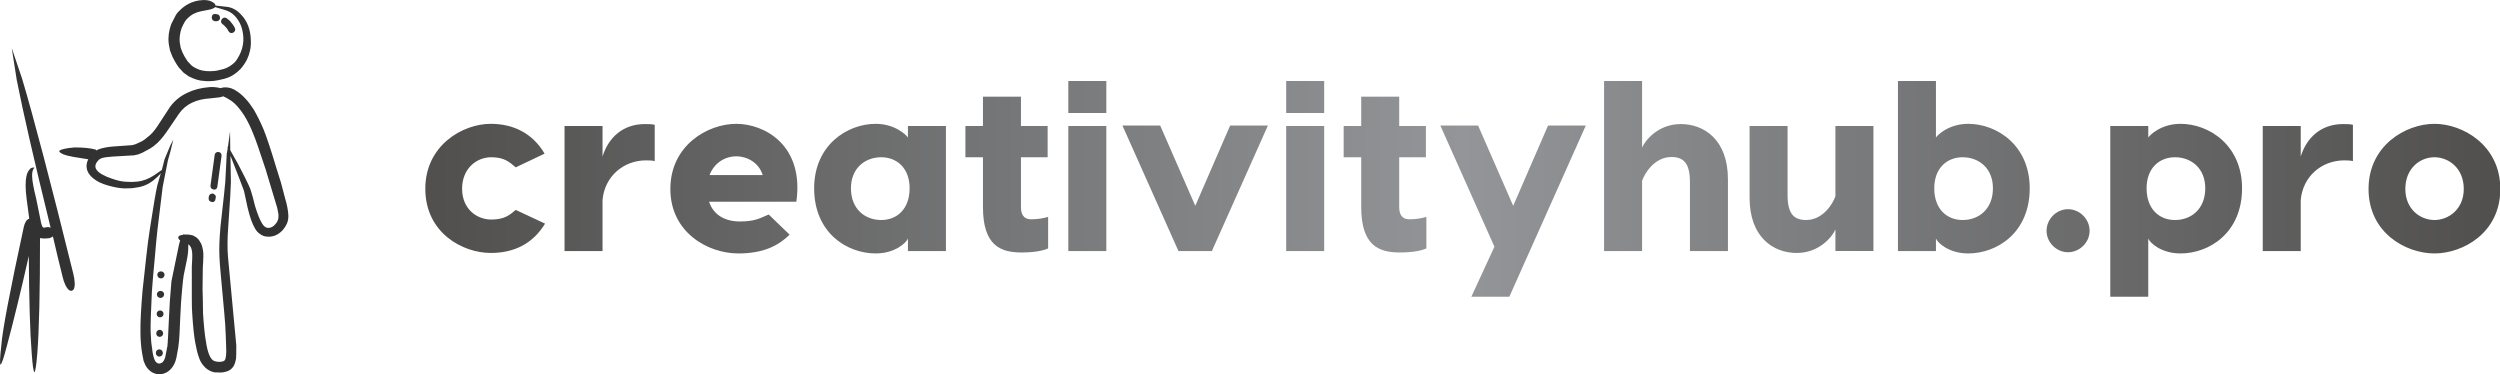
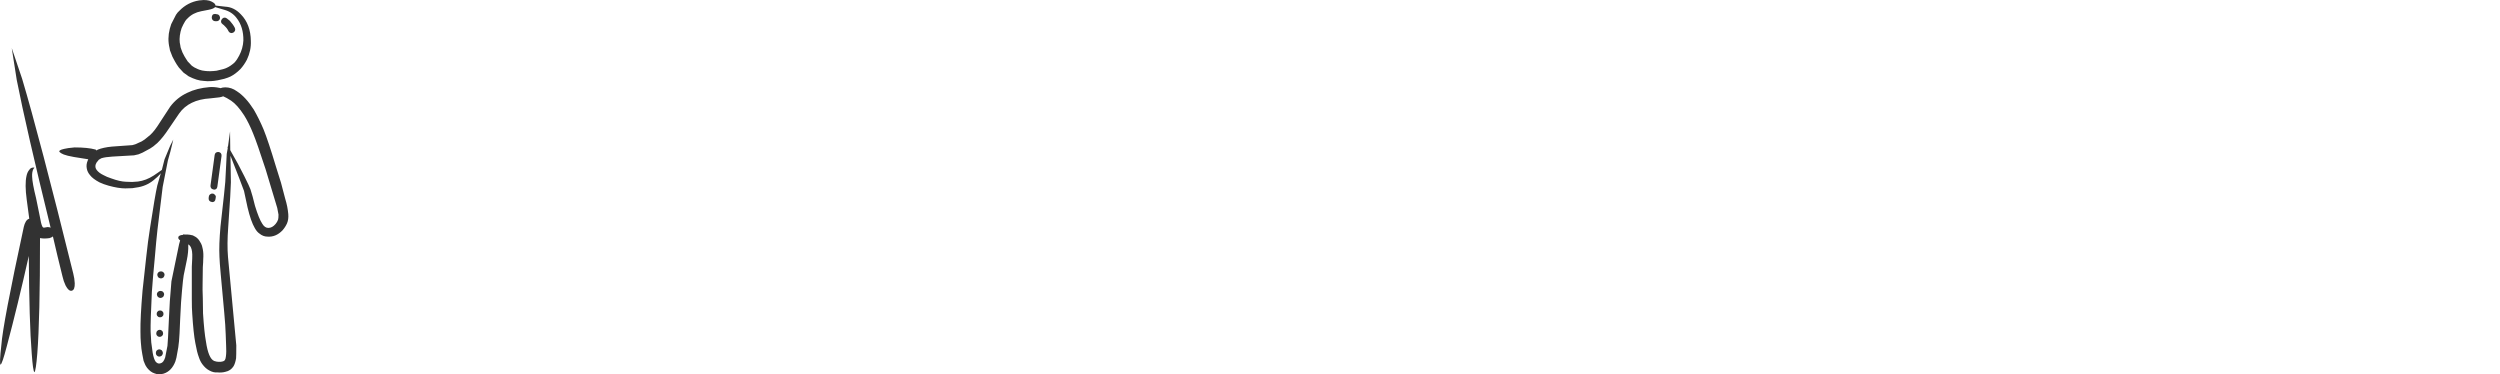
<svg xmlns="http://www.w3.org/2000/svg" width="441.783" height="66.101" viewBox="0 0 370.317 55.408" class="looka-1j8o68f">
  <defs id="SvgjsDefs1276">
    <linearGradient id="SvgjsLinearGradient1281">
      <stop id="SvgjsStop1282" stop-color="#51504f" offset="0" />
      <stop id="SvgjsStop1283" stop-color="#939598" offset="0.5" />
      <stop id="SvgjsStop1284" stop-color="#51504f" offset="1" />
    </linearGradient>
  </defs>
  <g id="SvgjsG1277" featurekey="Df7oLJ-0" transform="matrix(0.616,0,0,0.616,-9.44,-3.077)" fill="#323232">
    <path fill-rule="evenodd" clip-rule="evenodd" d="M67.146,6.349h0.15l2.2,0.25  c1.4,0.066,2.65,0.683,3.75,1.85c1.566,1.6,2.366,3.733,2.4,6.4  c0.066,1.533-0.25,3.033-0.95,4.5c-0.433,0.833-0.95,1.583-1.55,2.25  c-0.8,0.8-1.6,1.4-2.4,1.8c-0.333,0.167-0.833,0.35-1.5,0.55  l-1.55,0.35c-1.2,0.233-2.333,0.284-3.4,0.15  c-1.033-0.033-2.233-0.4-3.6-1.1l-1.25-0.9l-1.1-1.2l-0.55-0.8  c-0.2-0.3-0.533-0.9-1-1.8l-0.6-1.55l-0.1-0.55  c-0.366-1.5-0.35-3.033,0.05-4.6l0.35-1.15l1.15-2.25l0.4-0.55  l0.45-0.45c1.3-1.333,2.866-2.15,4.7-2.45l1.1-0.1  c0.467,0,0.917,0.05,1.35,0.15C66.613,5.482,67.113,5.882,67.146,6.349z   M68.196,9.548c-0.167,0.367-0.433,0.55-0.8,0.55h-0.3  c-0.233,0-0.433-0.083-0.6-0.25c-0.167-0.167-0.25-0.367-0.25-0.6  c0-0.6,0.267-0.9,0.8-0.9l0.6,0.1c0.233,0.067,0.4,0.217,0.5,0.45  C68.247,9.099,68.263,9.315,68.196,9.548z M67.046,6.698  c-0.2,0.267-0.717,0.483-1.55,0.65l-1.8,0.35  c-1.333,0.267-2.417,0.833-3.25,1.7l-0.35,0.35l-0.25,0.35  c-0.267,0.466-0.417,0.733-0.45,0.8l-0.4,0.85l-0.25,0.85  c-0.3,1.267-0.317,2.4-0.05,3.4c0,0.2,0.067,0.466,0.2,0.8  c0.167,0.467,0.267,0.733,0.3,0.8c0.4,0.8,0.667,1.283,0.8,1.45  l0.45,0.7l1,1.05l0.6,0.4c0.667,0.333,1.066,0.517,1.2,0.55  l0.7,0.2l0.7,0.1c0.767,0.1,1.683,0.083,2.75-0.05  c1.267-0.267,2.083-0.5,2.45-0.7c0.6-0.267,1.217-0.683,1.85-1.25  c0.434-0.466,0.817-1.033,1.15-1.7c0.6-1.134,0.934-2.333,1-3.6  c0.034-2.2-0.517-4.017-1.65-5.45c-0.733-0.966-1.716-1.617-2.95-1.95  L67.046,6.698z M68.896,10.849c-0.467-0.333-0.55-0.733-0.25-1.2  c0.333-0.467,0.733-0.55,1.2-0.25l0.75,0.6  c0.534,0.6,0.934,1.167,1.2,1.7c0.1,0.2,0.117,0.417,0.05,0.65  c-0.1,0.233-0.25,0.4-0.45,0.5l-0.35,0.1c-0.367,0-0.633-0.167-0.8-0.5  c-0.2-0.433-0.5-0.833-0.9-1.2C69.247,11.115,69.096,10.982,68.896,10.849z   M68.196,26.148c0.067,0,0.117,0.017,0.15,0.05  c0.333-0.133,0.717-0.2,1.15-0.2c1,0,1.933,0.316,2.8,0.95  c1.4,0.9,2.75,2.367,4.05,4.4c0.833,1.433,1.617,3.017,2.35,4.75  c0.767,1.9,1.75,4.85,2.95,8.85l1.25,4c0.133,0.434,0.466,1.7,1,3.8  c0.4,1.3,0.65,2.55,0.75,3.75c0.066,0.833-0.034,1.566-0.3,2.2  c-0.267,0.6-0.633,1.167-1.1,1.7c-1.067,1.1-2.267,1.6-3.6,1.5  c-0.7,0-1.35-0.25-1.95-0.75c-0.4-0.267-0.767-0.7-1.1-1.3  c-0.633-1.067-1.216-2.733-1.75-5l-0.85-3.95  c-0.067-0.2-0.45-1.217-1.15-3.05l-2.1-5.4l0.1,6.4  c0,1-0.216,4.617-0.65,10.85c-0.2,2.7-0.216,5.05-0.05,7.05l2,21.3  c0,1.667-0.017,2.7-0.05,3.1c-0.133,0.8-0.333,1.433-0.6,1.9  c-0.467,0.733-1.117,1.184-1.95,1.35c-0.566,0.167-1.217,0.217-1.95,0.15  c-0.633,0.067-1.3-0.1-2-0.5c-0.566-0.3-1.1-0.783-1.6-1.45  c-0.367-0.5-0.65-1.067-0.85-1.7c-0.3-0.767-0.583-1.9-0.85-3.4  c-0.3-1.533-0.55-3.883-0.75-7.05c-0.066-0.8-0.1-2.017-0.1-3.65v-7.65  c0.067-0.9,0.1-1.567,0.1-2c0.033-0.733,0.017-1.3-0.05-1.7l-0.1-0.5  l-0.2-0.55c-0.167-0.3-0.367-0.517-0.6-0.65c0,0.033,0,0.083,0,0.15  c0.034,1.167-0.083,2.383-0.35,3.65l-0.75,3.65  c-0.1,0.534-0.233,1.733-0.4,3.6c-0.167,1.567-0.316,3.9-0.45,7  c-0.034,0.767-0.083,1.9-0.15,3.4c-0.067,1.333-0.167,2.434-0.3,3.3  l-0.45,2.5l-0.25,0.9c-0.6,1.567-1.55,2.55-2.85,2.95  c-0.8,0.233-1.55,0.2-2.25-0.1c-0.6-0.2-1.167-0.633-1.7-1.3  c-0.3-0.433-0.466-0.716-0.5-0.85l-0.35-0.85l-0.3-1.55  c-0.167-0.833-0.283-1.767-0.35-2.8c-0.066-0.633-0.1-1.55-0.1-2.75  c-0.033-2.167,0.134-5.417,0.5-9.75c0.134-1.433,0.434-4.167,0.9-8.2  c0.267-2.5,0.566-4.783,0.9-6.85c0.8-5.233,1.383-8.65,1.75-10.25l0.85-2.95  l-0.2,0.25c-0.533,0.567-0.883,0.9-1.05,1  c-1.167,1.1-2.517,1.8-4.05,2.1l-1.55,0.25l-1.7,0.05  c-1.1,0-2.433-0.217-4-0.65c-0.833-0.233-1.566-0.5-2.2-0.8  c-1.067-0.567-1.817-1.133-2.25-1.7c-0.434-0.5-0.7-1.033-0.8-1.6  c-0.133-0.633-0.066-1.267,0.2-1.9c0.033-0.133,0.083-0.25,0.15-0.35  c-0.767-0.133-1.917-0.316-3.45-0.55c-1.133-0.2-1.95-0.4-2.45-0.6  c-0.467-0.2-0.784-0.383-0.95-0.55l-0.15-0.25  c0.033-0.034,0.1-0.1,0.2-0.2c0.2-0.133,0.533-0.25,1-0.35  c0.5-0.133,1.333-0.25,2.5-0.35c2.133,0,3.8,0.167,5,0.5  c0.133,0.034,0.233,0.117,0.3,0.25l0.25-0.2c0.9-0.367,2.05-0.617,3.45-0.75  l4.9-0.35l0.7-0.2l1.55-0.7l0.7-0.45  c0.6-0.5,1.05-0.867,1.35-1.1c0.7-0.633,1.483-1.65,2.35-3.05  c1.4-2.167,2.217-3.417,2.45-3.75c1.1-1.467,2.483-2.583,4.15-3.35  c1.5-0.733,3.267-1.183,5.3-1.35C66.43,25.882,67.263,25.948,68.196,26.148z   M65.896,28.648c-3.434,0.2-5.934,1.417-7.5,3.65  c-0.167,0.233-0.983,1.434-2.45,3.6c-0.966,1.467-1.883,2.617-2.75,3.45  c-0.733,0.667-1.316,1.116-1.75,1.35l-1.85,1l-0.95,0.4l-1.1,0.25l-5.2,0.3  c-1.133,0.066-2.017,0.2-2.65,0.4l-0.6,0.35l-0.2,0.25  c-0.267,0.267-0.45,0.55-0.55,0.85c-0.167,0.5-0.083,0.967,0.25,1.4  c0.367,0.467,0.9,0.867,1.6,1.2c0.534,0.3,1.167,0.566,1.9,0.8  c1.367,0.5,2.534,0.767,3.5,0.8l1.5,0.05c0.333-0.033,0.8-0.067,1.4-0.1  c1.3-0.167,2.566-0.65,3.8-1.45c0.5-0.367,0.867-0.617,1.1-0.75  l0.85-0.6l0.65-2.55c0.7-1.667,1.15-2.75,1.35-3.25l0.75-1.5l-0.4,1.7  c-0.1,0.5-0.4,1.617-0.9,3.35l-1.25,6.35c-0.066,0.534-0.483,3.95-1.25,10.25  c-0.2,1.767-0.417,4.05-0.65,6.85c-0.3,3.033-0.533,5.75-0.7,8.15  c-0.233,4.8-0.333,7.967-0.3,9.5c0.033,0.567,0.083,1.434,0.15,2.6  l0.35,2.55c0.167,0.966,0.4,1.667,0.7,2.1  c0.366,0.434,0.767,0.567,1.2,0.4c0.467-0.1,0.833-0.567,1.1-1.4  l0.55-2.8c0.067-0.533,0.184-2.7,0.35-6.5  c0.133-3.133,0.284-5.5,0.45-7.1l0.15-1.9l1.85-8.95  c0.1-0.367,0.183-0.667,0.25-0.9c-0.333-0.233-0.483-0.467-0.45-0.7  c0-0.3,0.284-0.5,0.85-0.6c0.066,0,0.133,0,0.2,0  c0.066-0.1,0.15-0.15,0.25-0.15c0.1,0,0.2,0.017,0.3,0.05  c0.4-0.033,0.8-0.017,1.2,0.05l0.7,0.15l0.65,0.35  c0.134,0.067,0.333,0.233,0.6,0.5c0.2,0.233,0.333,0.417,0.4,0.55  l0.35,0.6l0.2,0.5l0.2,0.85c0.134,0.7,0.167,1.483,0.1,2.35  c0,0.467-0.033,1.117-0.1,1.95l-0.05,3.8  c-0.033,0.867-0.017,2.117,0.05,3.75l0.05,3.55c0.2,3.1,0.433,5.35,0.7,6.75  c0.4,2.767,1.067,4.333,2,4.7c0.4,0.133,0.733,0.2,1,0.2h0.55l0.5-0.1  c0.167-0.033,0.333-0.133,0.5-0.3c0.133-0.233,0.216-0.534,0.25-0.9  c0.1-0.7,0.117-1.6,0.05-2.7l-0.1-2.7  c-0.033-1.267-0.15-2.983-0.35-5.15l-0.85-9.3  c-0.167-1.8-0.267-3.167-0.3-4.1c-0.1-1.9-0.017-4.333,0.25-7.3  c0.733-6.466,1.117-10.033,1.15-10.7c0.167-3.4,0.283-5.65,0.35-6.75  l0.25-1.4l-0.05-0.05l0.05-0.35l0.05,0.05l0.5-3.65l0.05,4.5l0.05,0.1  c1.233,2.1,2.35,4.167,3.35,6.2c0.8,1.6,1.284,2.633,1.45,3.1  c0.333,1,0.7,2.333,1.1,4c0.633,2.066,1.216,3.5,1.75,4.3  c0.4,0.667,0.883,1,1.45,1c0.634,0,1.217-0.316,1.75-0.95l0.35-0.5l0.25-0.55  c0.067-0.2,0.1-0.6,0.1-1.2l-0.3-1.6l-2.8-9.3  c-1.4-4.3-2.4-7.167-3-8.6c-0.667-1.667-1.383-3.117-2.15-4.35  c-1.1-1.7-2.15-2.883-3.15-3.55c-0.767-0.5-1.367-0.833-1.8-1  c-0.033,0-0.066-0.017-0.1-0.05c-0.233,0.1-0.534,0.184-0.9,0.25  C68.03,28.398,67.296,28.482,65.896,28.648z M18.146,16.548l2.5,7.4  c2.767,9.267,6.867,24.883,12.3,46.85c0.2,0.767,0.317,1.533,0.35,2.3  c0.033,1.066-0.2,1.667-0.7,1.8s-1-0.283-1.5-1.25  c-0.333-0.7-0.583-1.433-0.75-2.2c-0.833-3.333-1.6-6.533-2.3-9.6  c-0.2,0.167-0.467,0.3-0.8,0.4c-0.867,0.133-1.617,0.133-2.25,0h-0.05  c0,12.9-0.216,22.133-0.65,27.7c-0.233,2.867-0.467,4.383-0.7,4.55  c-0.233-0.167-0.45-1.684-0.65-4.55c-0.4-4.933-0.633-12.733-0.7-23.4  c-1.8,8.033-3.567,15.283-5.3,21.75c-0.733,2.8-1.233,4.267-1.5,4.4  c-0.2-0.2-0.133-1.767,0.2-4.7c0.233-3.4,2.033-12.883,5.4-28.45  c0.1-0.467,0.267-0.9,0.5-1.3c0.233-0.367,0.5-0.583,0.8-0.65  c0-0.034,0-0.067,0-0.1l-0.6-4.5c-0.333-2.467-0.35-4.367-0.05-5.7  c0.133-0.633,0.367-1.133,0.7-1.5c0.167-0.267,0.417-0.433,0.75-0.5  c0.3-0.033,0.45-0.017,0.45,0.05l-0.25,0.3  c-0.233,0.467-0.333,1.067-0.3,1.8c0.033,1.067,0.35,2.8,0.95,5.2  l0.9,4.4c0.2,1.2,0.4,2,0.6,2.4l0.1,0.15l0.1,0.1  c0.1,0.067,0.45,0.034,1.05-0.1c0.3,0,0.55,0.05,0.75,0.15  c-3.934-16.034-6.65-27.883-8.15-35.55L18.146,16.548z M54.646,71.698  c-0.233,0.167-0.434,0.25-0.6,0.25c-0.2,0-0.417-0.083-0.65-0.25  c-0.167-0.233-0.25-0.45-0.25-0.65c0-0.2,0.083-0.383,0.25-0.55  c0.167-0.167,0.383-0.25,0.65-0.25c0.233,0,0.434,0.083,0.6,0.25  c0.167,0.167,0.25,0.35,0.25,0.55C54.896,71.249,54.813,71.465,54.646,71.698z   M53.896,74.948c0.267,0,0.483,0.083,0.65,0.25c0.167,0.167,0.25,0.35,0.25,0.55  c0,0.2-0.083,0.417-0.25,0.65c-0.233,0.167-0.45,0.25-0.65,0.25  c-0.167,0-0.367-0.083-0.6-0.25c-0.167-0.233-0.25-0.45-0.25-0.65  c0-0.2,0.083-0.383,0.25-0.55C53.463,75.032,53.663,74.948,53.896,74.948z   M54.396,79.898c0.167,0.133,0.25,0.333,0.25,0.6c0,0.233-0.083,0.417-0.25,0.55  c-0.133,0.167-0.333,0.25-0.6,0.25c-0.233,0-0.417-0.083-0.55-0.25  c-0.167-0.133-0.25-0.316-0.25-0.55c0-0.267,0.083-0.467,0.25-0.6  c0.133-0.167,0.316-0.25,0.55-0.25C54.063,79.648,54.263,79.732,54.396,79.898z   M53.747,85.999c-0.267,0-0.467-0.083-0.6-0.25c-0.167-0.133-0.25-0.317-0.25-0.55  c0-0.267,0.083-0.483,0.25-0.65c0.167-0.167,0.367-0.25,0.6-0.25  c0.2,0,0.383,0.083,0.55,0.25c0.167,0.167,0.25,0.383,0.25,0.65  c0,0.233-0.083,0.417-0.25,0.55C54.163,85.915,53.98,85.999,53.747,85.999z   M54.497,89.898c0,0.167-0.083,0.367-0.25,0.6c-0.233,0.167-0.434,0.25-0.6,0.25  c-0.233,0-0.434-0.083-0.6-0.25c-0.167-0.167-0.25-0.367-0.25-0.6  c0-0.267,0.083-0.483,0.25-0.65c0.167-0.167,0.367-0.25,0.6-0.25  c0.167,0,0.367,0.083,0.6,0.25C54.413,89.482,54.497,89.698,54.497,89.898z   M68.596,42.499l-1,7.35c-0.066,0.5-0.333,0.75-0.8,0.75l-0.15-0.05  c-0.233-0.033-0.417-0.133-0.55-0.3c-0.133-0.2-0.183-0.417-0.15-0.65  l1-7.35c0.034-0.233,0.133-0.417,0.3-0.55  c0.2-0.133,0.417-0.183,0.65-0.15c0.233,0.034,0.417,0.133,0.55,0.3  C68.58,42.048,68.63,42.265,68.596,42.499z M66.497,51.548  c0.233,0.033,0.417,0.15,0.55,0.35c0.167,0.167,0.217,0.367,0.15,0.6  l-0.05,0.35c-0.067,0.5-0.333,0.75-0.8,0.75l-0.15-0.05  c-0.233-0.033-0.417-0.133-0.55-0.3c-0.133-0.2-0.184-0.417-0.15-0.65  l0.05-0.35c0.033-0.233,0.15-0.417,0.35-0.55  C66.063,51.565,66.263,51.515,66.497,51.548z" />
  </g>
  <g id="SvgjsG1278" featurekey="Ua4uQk-0" transform="matrix(1.781,0,0,1.781,61.753,1.565)" fill="url(#SvgjsLinearGradient1281)">
-     <path d="M6.14 9.42 c1.9 0 3.5 0.8 4.48 2.48 l-2.4 1.14 c-0.52 -0.44 -0.94 -0.84 -2.04 -0.84 c-1.2 0 -2.42 0.92 -2.42 2.62 c0 1.68 1.22 2.56 2.42 2.56 c1.1 0 1.52 -0.36 2.04 -0.8 l2.44 1.14 c-1.02 1.68 -2.58 2.44 -4.52 2.44 c-2.32 0 -5.44 -1.66 -5.44 -5.34 c0 -3.62 3.12 -5.4 5.44 -5.4 z M18.96 9.44 c0.28 0 0.56 0 0.82 0.06 l0 3.02 c-0.24 -0.06 -0.52 -0.06 -0.72 -0.06 c-1.92 0 -3.46 1.38 -3.62 3.3 l0 4.24 l-3.16 0 l0 -10.4 l3.16 0 l0 2.54 c0.48 -1.56 1.68 -2.7 3.52 -2.7 z M26.56 9.42 c2.36 0 5.66 1.78 5 6.48 l-7.26 0 c0.36 1.08 1.3 1.64 2.56 1.64 c1.28 0 1.68 -0.28 2.4 -0.58 l1.74 1.68 c-0.92 0.9 -2.16 1.56 -4.26 1.56 c-2.58 0 -5.66 -1.78 -5.66 -5.36 c0 -3.64 3.12 -5.42 5.48 -5.42 z M26.56 12.12 c-0.9 0 -1.82 0.52 -2.22 1.56 l4.42 0 c-0.32 -1.04 -1.3 -1.56 -2.2 -1.56 z M40.84 9.6 l3.16 0 l0 10.4 l-3.16 0 l0 -1.04 c-0.14 0.36 -1.08 1.24 -2.68 1.24 c-2.38 0 -5.12 -1.7 -5.12 -5.42 c0 -3.58 2.74 -5.36 5.12 -5.36 c1.6 0 2.54 0.92 2.68 1.14 l0 -0.96 z M38.62 17.42 c1.3 0 2.36 -0.9 2.36 -2.64 c0 -1.68 -1.06 -2.58 -2.36 -2.58 c-1.36 0 -2.52 0.92 -2.52 2.58 c0 1.72 1.16 2.64 2.52 2.64 z M51.1 17.36 c0.56 0 0.96 -0.08 1.4 -0.2 l0 2.62 c-0.44 0.2 -1.16 0.34 -2.22 0.34 c-1.74 0 -3.2 -0.58 -3.2 -3.78 l0 -4.14 l-1.46 0 l0 -2.6 l1.46 0 l0 -2.44 l3.16 0 l0 2.44 l2.22 0 l0 2.6 l-2.22 0 l0 4.14 c0 0.46 0.12 1.02 0.86 1.02 z M57.34 5.86 l0 2.66 l-3.16 0 l0 -2.66 l3.16 0 z M57.34 9.6 l0 10.4 l-3.16 0 l0 -10.4 l3.16 0 z M70.78 9.56 l-4.66 10.44 l-2.78 0 l-4.66 -10.44 l3.14 0 l2.92 6.68 l2.9 -6.68 l3.14 0 z M75.46 5.86 l0 2.66 l-3.16 0 l0 -2.66 l3.16 0 z M75.46 9.6 l0 10.4 l-3.16 0 l0 -10.4 l3.16 0 z M82.56 17.36 c0.56 0 0.96 -0.08 1.4 -0.2 l0 2.62 c-0.44 0.2 -1.16 0.34 -2.22 0.34 c-1.74 0 -3.2 -0.58 -3.2 -3.78 l0 -4.14 l-1.46 0 l0 -2.6 l1.46 0 l0 -2.44 l3.16 0 l0 2.44 l2.22 0 l0 2.6 l-2.22 0 l0 4.14 c0 0.46 0.12 1.02 0.86 1.02 z M94.08 9.56 l3.14 0 l-6.36 14.24 l-3.16 0 l1.92 -4.16 l-4.5 -10.08 l3.14 0 l2.92 6.68 z M105.12 9.44 c1.94 0 3.92 1.3 3.92 4.6 l0 5.96 l-3.16 0 l0 -5.74 c0 -1.58 -0.54 -2.08 -1.54 -2.08 c-1.42 0 -2.24 1.38 -2.44 1.98 l0 5.84 l-3.16 0 l0 -14.14 l3.16 0 l0 5.54 c0.2 -0.5 1.26 -1.96 3.22 -1.96 z M114.76 20.16 c-1.94 0 -3.92 -1.3 -3.92 -4.6 l0 -5.96 l3.16 0 l0 5.74 c0 1.58 0.54 2.08 1.54 2.08 c1.42 0 2.24 -1.38 2.44 -1.98 l0 -5.84 l3.16 0 l0 10.4 l-3.16 0 l0 -1.8 c-0.2 0.5 -1.26 1.96 -3.22 1.96 z M129.02 9.42 c2.38 0 5.12 1.78 5.12 5.36 c0 3.72 -2.74 5.42 -5.12 5.42 c-1.6 0 -2.54 -0.88 -2.68 -1.24 l0 1.04 l-3.16 0 l0 -10.4 l0 -3.74 l3.16 0 l0 4.7 c0.14 -0.22 1.08 -1.14 2.68 -1.14 z M128.56 17.42 c1.36 0 2.52 -0.92 2.52 -2.64 c0 -1.66 -1.16 -2.58 -2.52 -2.58 c-1.3 0 -2.36 0.9 -2.36 2.58 c0 1.74 1.06 2.64 2.36 2.64 z M137.32 20.1 c-0.96 0 -1.78 -0.82 -1.78 -1.78 c0 -0.98 0.82 -1.8 1.78 -1.8 c0.98 0 1.8 0.82 1.8 1.8 c0 0.96 -0.82 1.78 -1.8 1.78 z M146.68 9.42 c2.38 0 5.12 1.78 5.12 5.36 c0 3.72 -2.74 5.42 -5.12 5.42 c-1.6 0 -2.54 -0.88 -2.68 -1.24 l0 4.84 l-3.16 0 l0 -6.02 l0 -8.18 l3.16 0 l0 0.96 c0.14 -0.22 1.08 -1.14 2.68 -1.14 z M146.22 17.42 c1.36 0 2.52 -0.92 2.52 -2.64 c0 -1.66 -1.16 -2.58 -2.52 -2.58 c-1.3 0 -2.36 0.9 -2.36 2.58 c0 1.74 1.06 2.64 2.36 2.64 z M160.2 9.44 c0.28 0 0.56 0 0.82 0.06 l0 3.02 c-0.24 -0.06 -0.52 -0.06 -0.72 -0.06 c-1.92 0 -3.46 1.38 -3.62 3.3 l0 4.24 l-3.16 0 l0 -10.4 l3.16 0 l0 2.54 c0.48 -1.56 1.68 -2.7 3.52 -2.7 z M167.8 9.42 c2.36 0 5.48 1.78 5.48 5.42 c0 3.66 -3.12 5.36 -5.48 5.36 s-5.48 -1.7 -5.48 -5.36 c0 -3.64 3.12 -5.42 5.48 -5.42 z M167.8 12.2 c-1.2 0 -2.42 0.92 -2.42 2.64 c0 1.66 1.22 2.58 2.42 2.58 s2.44 -0.92 2.44 -2.58 c0 -1.72 -1.24 -2.64 -2.44 -2.64 z" />
-   </g>
+     </g>
</svg>